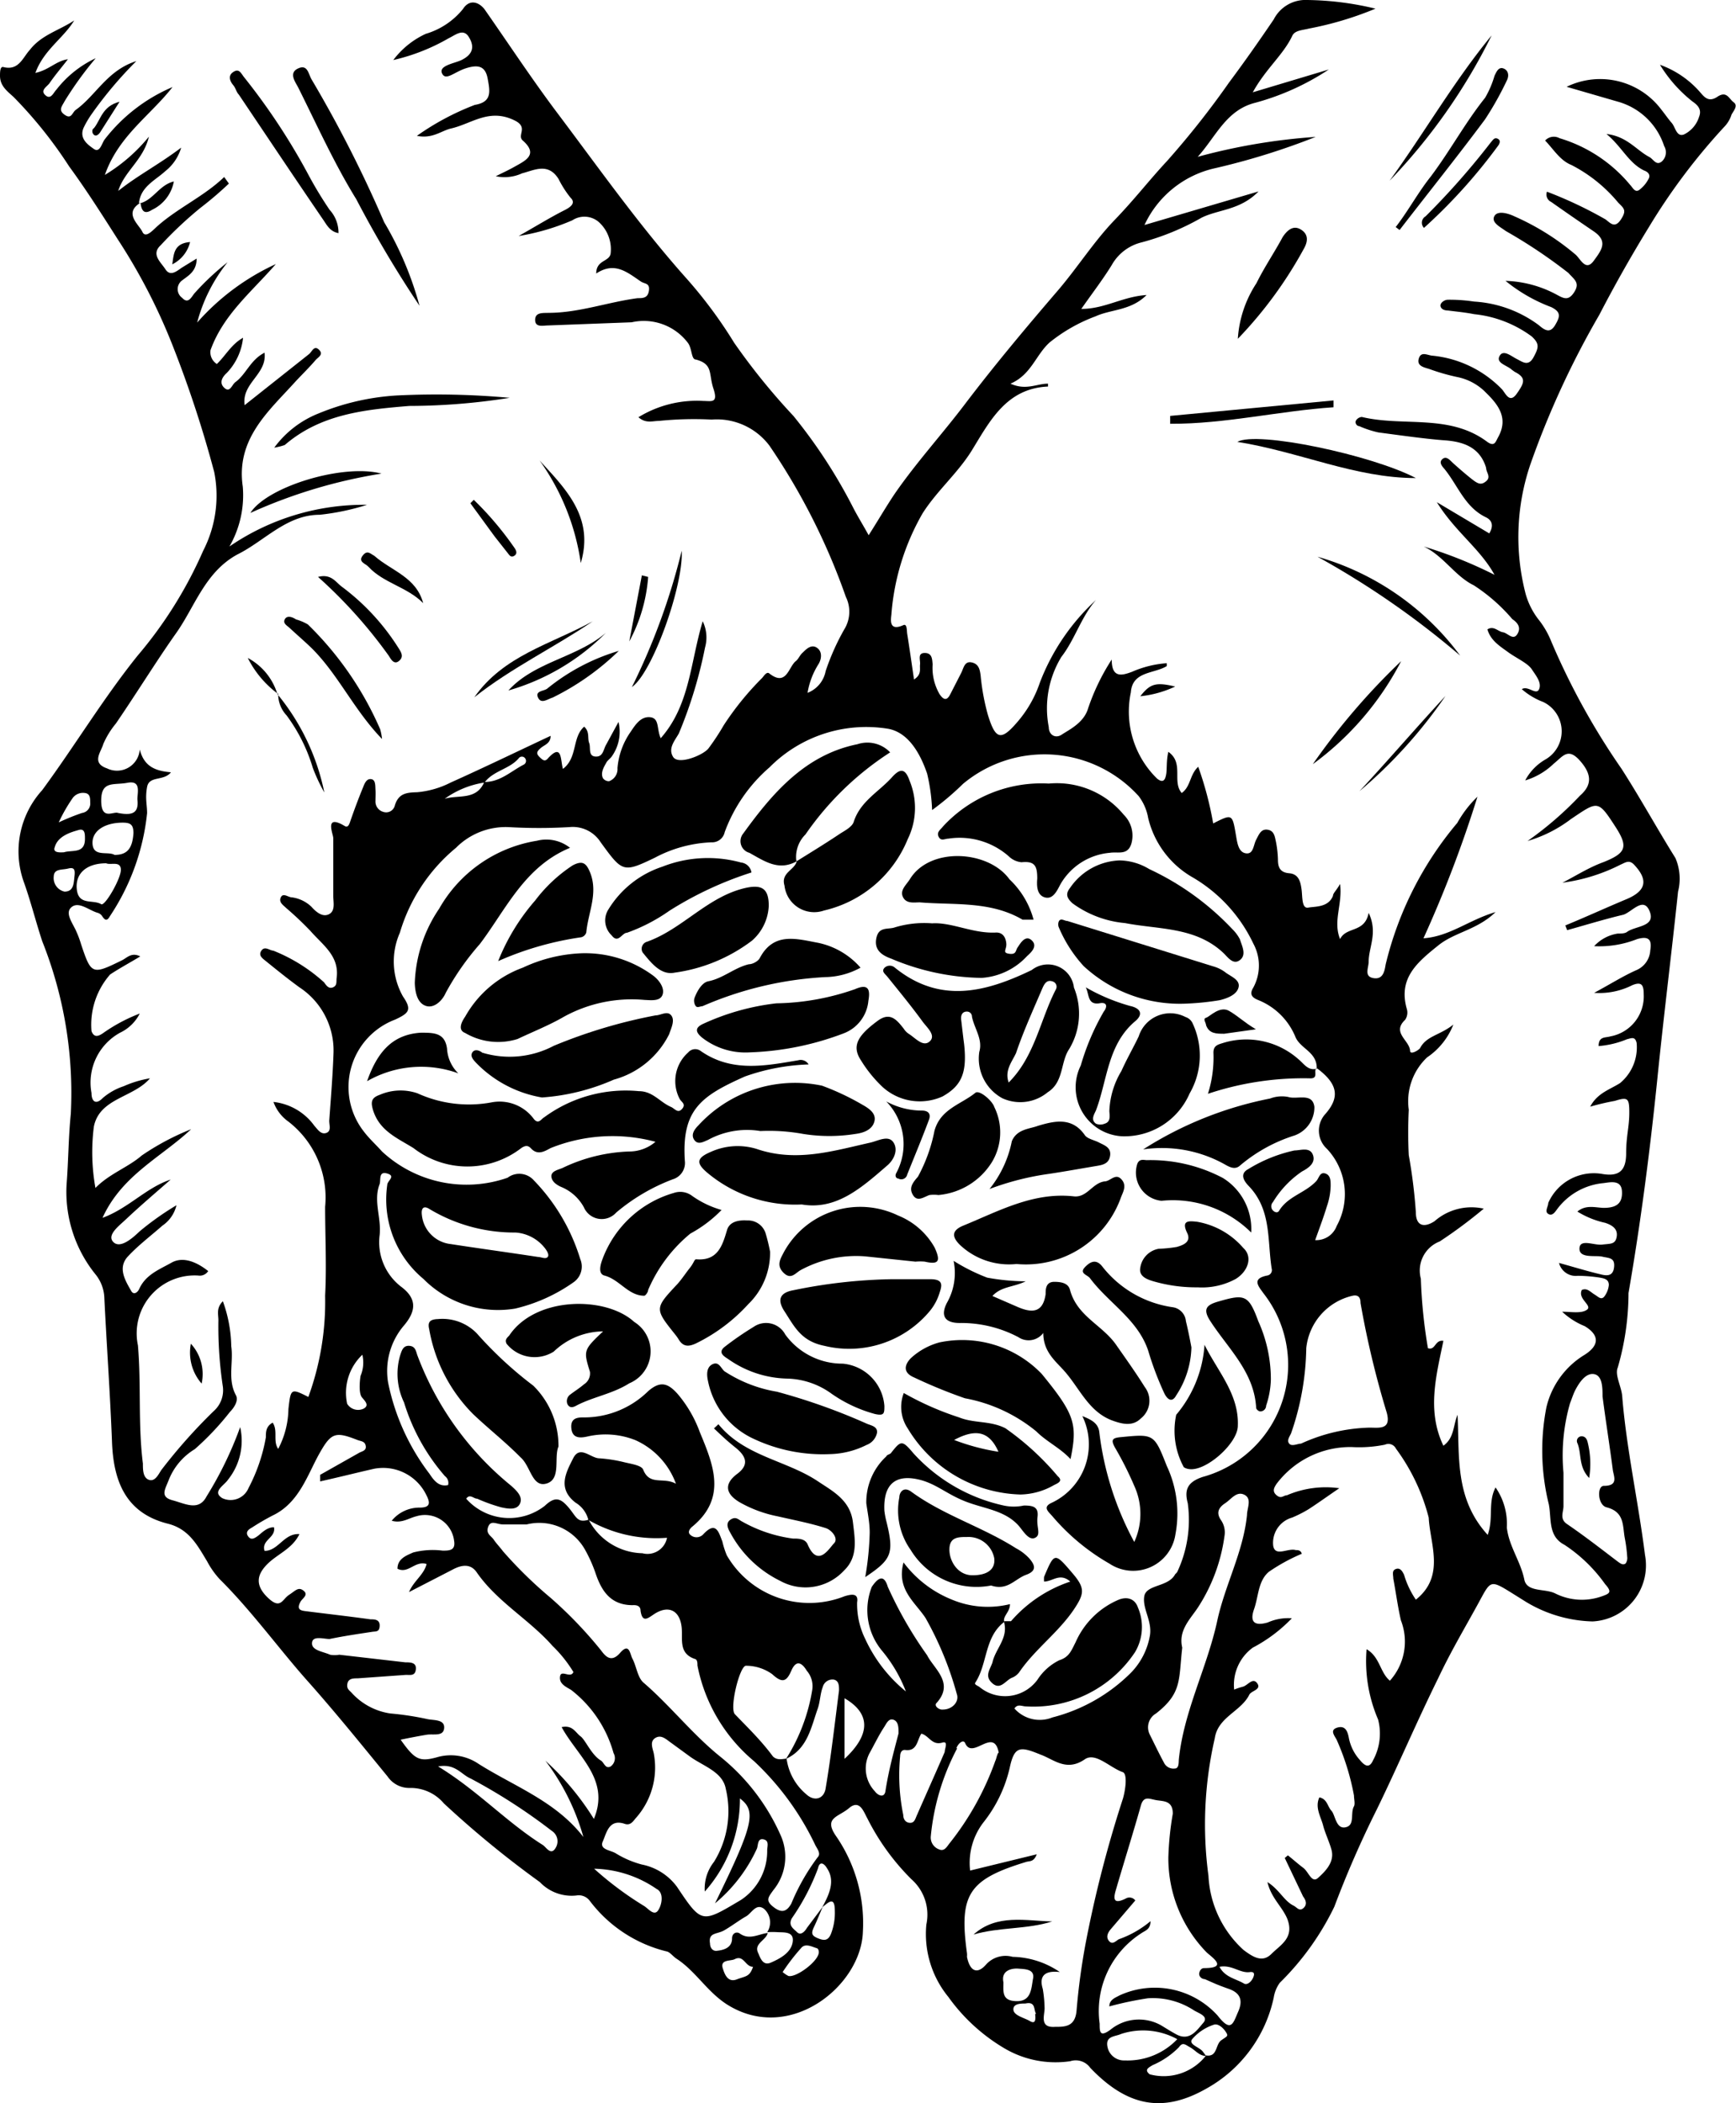
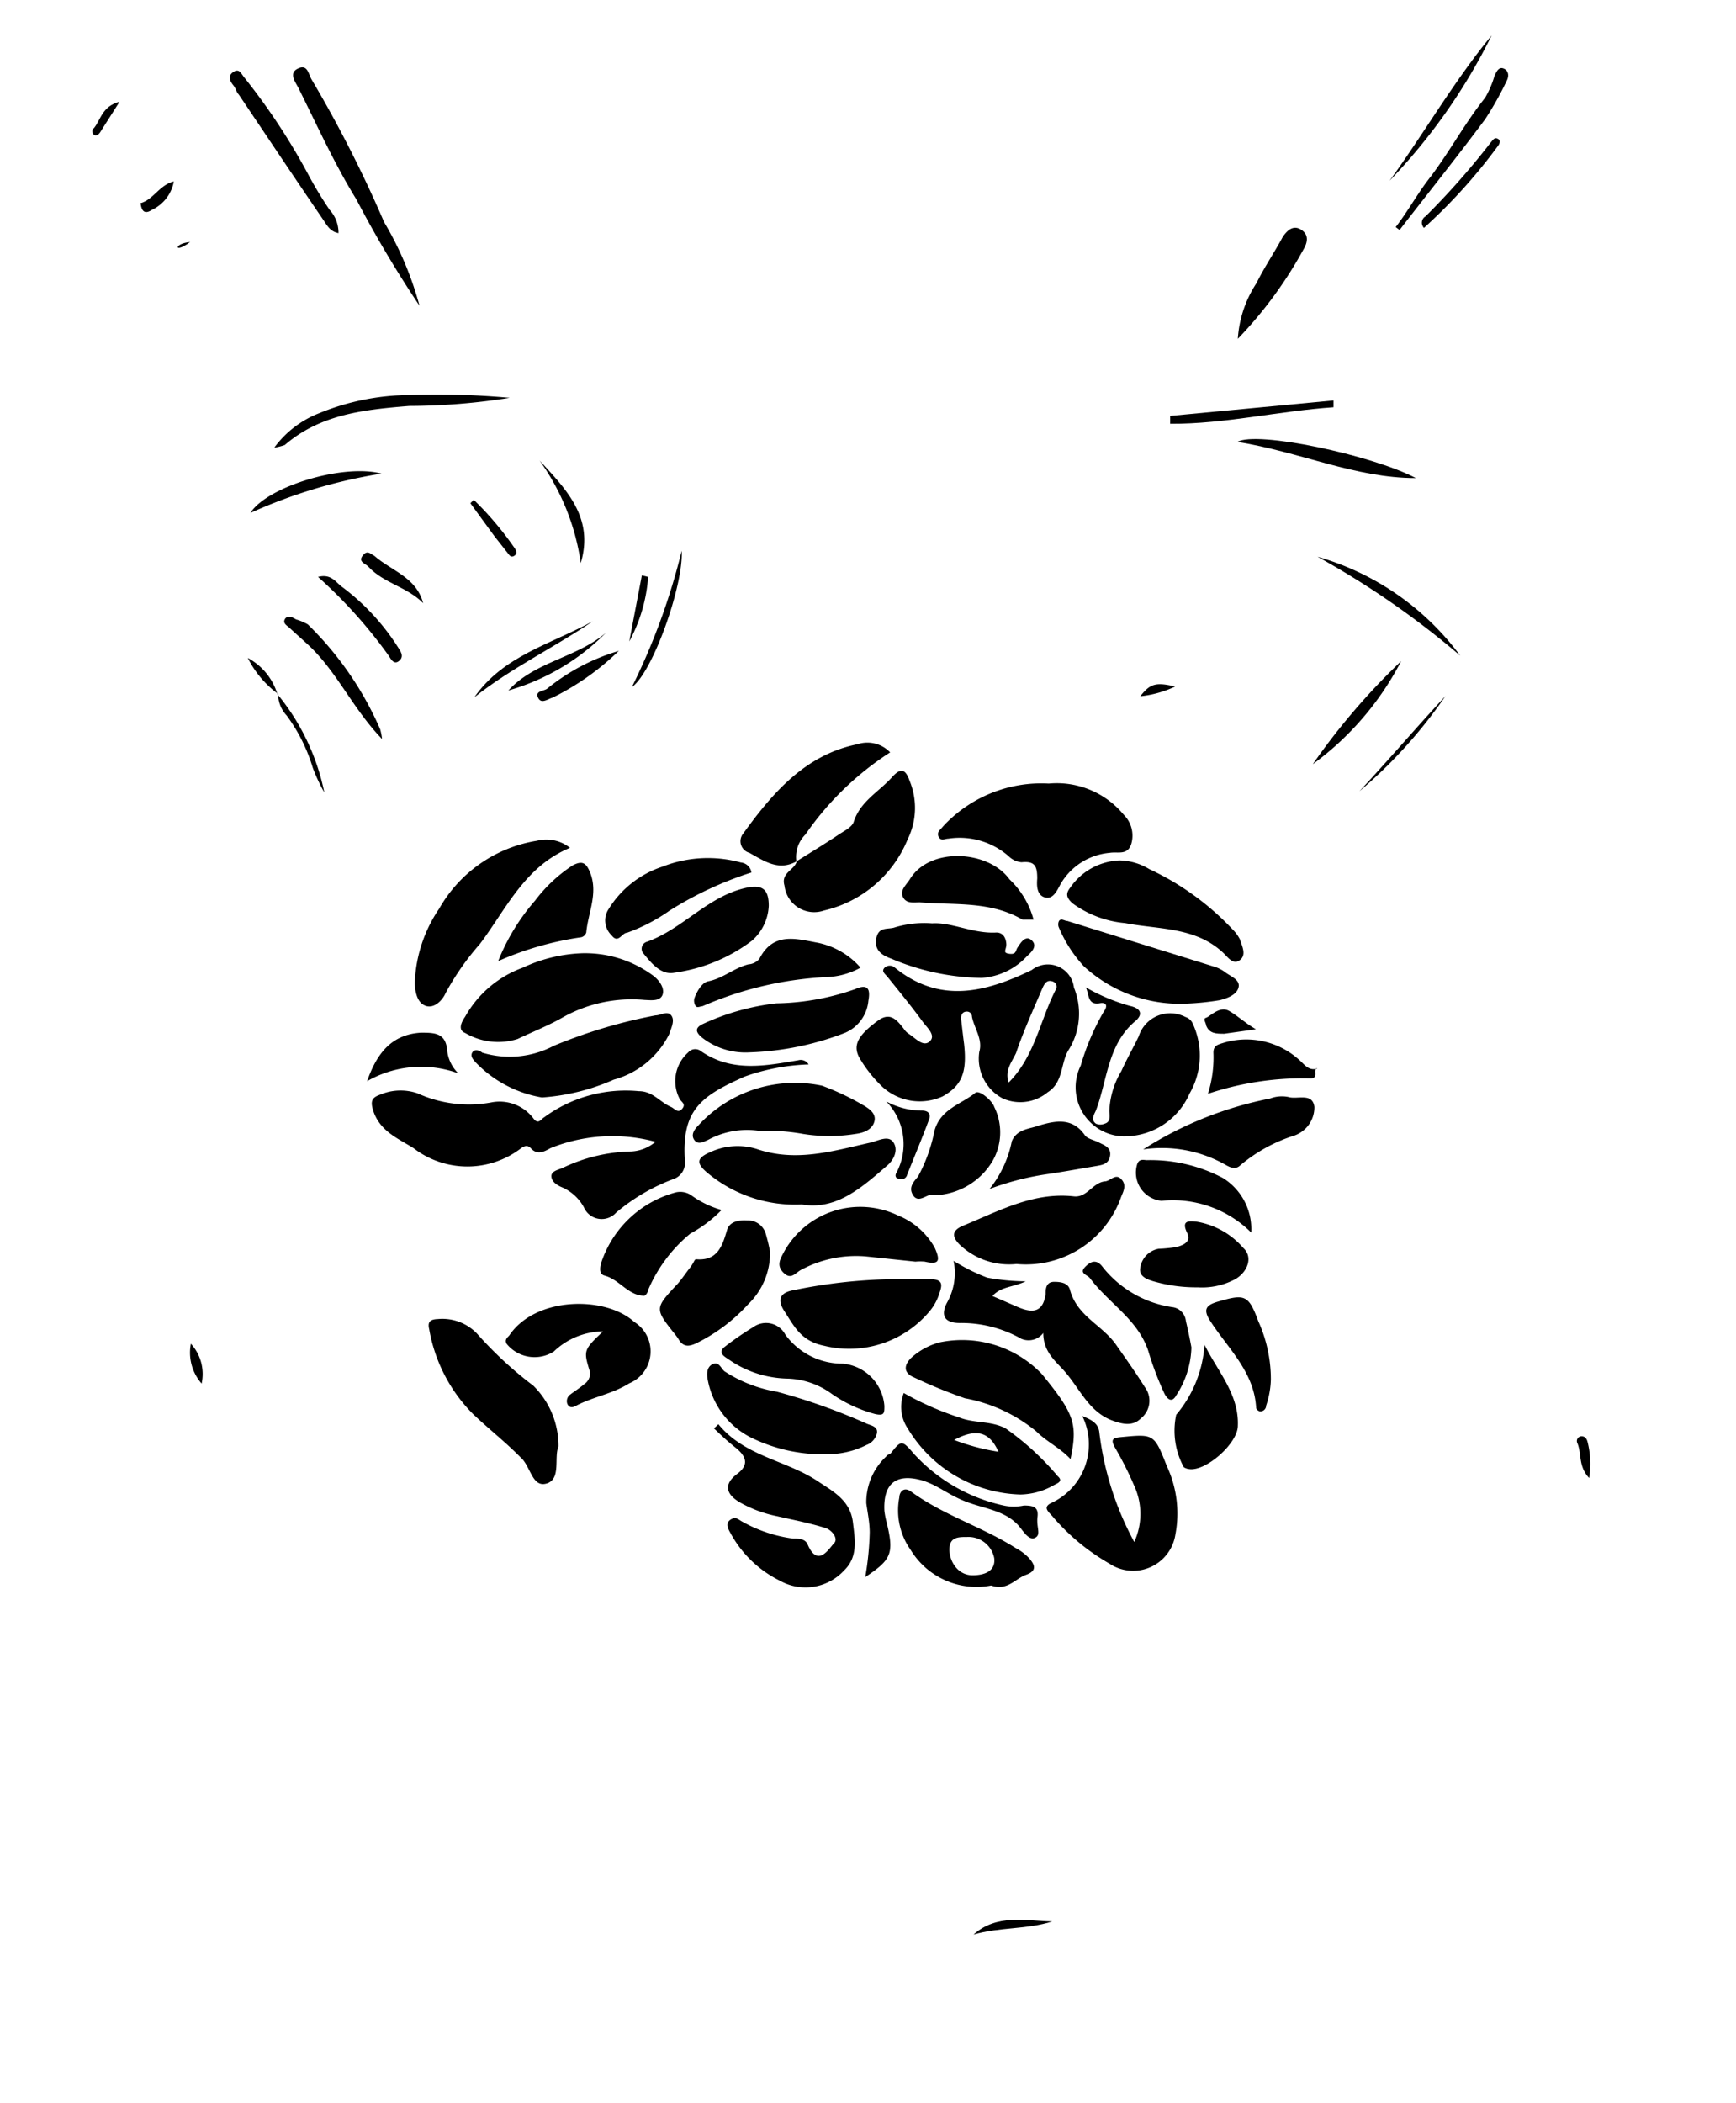
<svg xmlns="http://www.w3.org/2000/svg" viewBox="0 0 66.21 80.2">
  <g id="Capa_2" data-name="Capa 2">
    <g id="Layer_1" data-name="Layer 1">
-       <path d="M5.36,7.73c-.66.4-.06.83.07,1.11s.43-.1.6-.24c.79-.69,1.76-1.12,2.52-1.85L8.73,7a13.72,13.72,0,0,1-1.09.93A14.88,14.88,0,0,0,6.13,9.35c-.38.35,0,.64.18.92s.42.08.62-.06l.57-.35c0,.49-.32.65-.55.83a.41.41,0,0,0,0,.67c.24.26.36-.06.48-.19A10,10,0,0,1,8.68,10a6.17,6.17,0,0,0-1.16,2.3,9,9,0,0,1,3-2.23c-.91,1.05-2,1.92-2.49,3.28a.53.53,0,0,0,.24.53c.33-.31.55-.75,1-1a2.27,2.27,0,0,1-.62,1.34c-.24.22-.27.43-.07.59s.27-.15.4-.24c.41-.3.57-.85,1.11-1.12.1.83-.88,1.15-.76,2l2.46-1.95c.11-.09.19-.35.38-.16s-.06.29-.15.41c-.24.28-.51.54-.76.81-1,1.11-2.27,2.17-2,4a3.92,3.92,0,0,1-.51,2.28A9.08,9.08,0,0,1,14,19.25a9.1,9.1,0,0,1-1.81.38c-1.26,0-2.1,1-3.13,1.51-1.24.67-1.63,2-2.34,3s-1.52,2.31-2.3,3.45a3.22,3.22,0,0,0-.48.78c-.08.3-.47.72.14.93a.87.87,0,0,0,1.25-.72c.17.67.62.82,1.19.87-.28.35-.83.12-.91.56s0,.66,0,1a8.69,8.69,0,0,1-1.42,3.93c-.1.18-.18.17-.29,0a.31.31,0,0,0-.17-.13c-.33-.09-.72-.45-1-.22s.06.63.19.95a3.61,3.61,0,0,1,.17.46c.39,1.17.42,1.18,1.56.62.19-.09.36-.32.7-.15-.41.25-.79.45-1.15.69a2.9,2.9,0,0,0-.71,2.16c.1.27.28.19.45.07a6.34,6.34,0,0,1,1.39-.74,1.62,1.62,0,0,1-.75.73,2.17,2.17,0,0,0-1.09,2.3c0,.33.17.46.43.19a2.36,2.36,0,0,1,.8-.45,4.06,4.06,0,0,1,1-.3c-.63.74-1.92.75-2.14,1.84a7.7,7.7,0,0,0,.06,2.34c.54-.55,1.24-.78,1.77-1.24a9.69,9.69,0,0,1,1.88-1c-1.14,1.07-2.64,1.75-3.38,3.38,1-.37,1.66-1.15,2.6-1.46-.57.5-1.16,1-1.7,1.51-.25.24-.75.6-.49.87s.73-.14,1-.4a10.88,10.88,0,0,1,1.41-1,1.3,1.3,0,0,1-.54.78c-.44.39-.91.74-1.31,1.17s-.11.91.12,1.31c.1.19.26.05.31-.07.25-.55.77-.74,1.23-1s1,0,1.4.32a.38.38,0,0,1-.38.17,2.21,2.21,0,0,0-2.3,2.66c.13,1.5,0,3,.19,4.51,0,.23,0,.54.23.62s.36-.2.47-.37a20.62,20.62,0,0,1,2-2.25,1.06,1.06,0,0,0,.35-.93,15.42,15.42,0,0,1-.17-2.54c0-.22-.09-.46.17-.72a5.27,5.27,0,0,1,.32,1.72c.09.62-.15,1.26.18,1.87.11.21-.09.49-.23.63a10.58,10.58,0,0,1-1.34,1.42,2.41,2.41,0,0,0-1,1.19c-.13.34-.34.63.15.76s1,.43,1.3-.15a14,14,0,0,0,1.28-2.64,2.37,2.37,0,0,1-.46,2c-.14.22-.63.46-.22.71a.74.74,0,0,0,1-.39,6.58,6.58,0,0,0,.66-1.93c0-.2,0-.42.26-.56.21.31,0,.7.21,1A3.36,3.36,0,0,0,11,53.73c.09-.78.09-.8.76-.46a10.58,10.58,0,0,0,.64-3.86c.06-1.13,0-2.27,0-3.39A3.66,3.66,0,0,0,11,42.77a1.56,1.56,0,0,1-.57-.75,2.22,2.22,0,0,1,1.56.91c.12.13.25.35.46.27s.09-.33.11-.5c.06-.84.13-1.69.16-2.54a2.88,2.88,0,0,0-1.3-2.51c-.44-.32-.86-.66-1.28-1-.12-.1-.3-.21-.17-.4s.32,0,.45,0a6.4,6.4,0,0,1,1.94,1.21c.08.11.17.26.34.19s.12-.23.14-.36c.11-.84-.54-1.26-1-1.79a12.61,12.61,0,0,0-.92-.87c-.11-.11-.3-.22-.21-.41s.28,0,.43,0a1.33,1.33,0,0,1,.74.36c.17.19.42.41.67.28s.16-.46.16-.71c0-.73,0-1.47,0-2.19,0-.16-.36-.94.44-.46.15.09.19-.14.24-.27.14-.4.29-.8.45-1.19.06-.15.13-.35.31-.33s.16.25.17.4,0,.29,0,.43a.41.41,0,0,0,.3.42.34.34,0,0,0,.44-.25c.14-.45.43-.49.85-.5a3.48,3.48,0,0,0,1.28-.37c1.27-.57,2.53-1.18,3.81-1.78,0,.29-.23.34-.37.46s-.2.2-.06.34.21.18.31.08c.57-.64.49.05.59.38.57-.43.34-1.2.81-1.61.22.2.12.44.19.62s-.05.5.24.52.3-.26.4-.44.26-.48.48-.88a1.62,1.62,0,0,1-.24,1.29c-.06.1-.18.17-.23.27s-.24.37-.12.59a.28.28,0,0,0,.23.11.49.49,0,0,0,.32-.5,2.81,2.81,0,0,1,.5-1.38c.18-.27.39-.6.75-.56s.24.46.4.8c1.11-1.26,1.12-2.85,1.6-4.46a1.41,1.41,0,0,1,.09,1,17.11,17.11,0,0,1-1,3.28c-.15.27-.42.56-.22.89s1.16-.07,1.35-.32a8.92,8.92,0,0,0,.58-.88,11.08,11.08,0,0,1,1.47-1.81c.07-.08.17-.25.27-.17.65.51.73-.23,1-.46.11-.08.16-.23.26-.32s.31-.35.54-.21.2.43.08.63a2.94,2.94,0,0,0-.42,1.1,1.11,1.11,0,0,0,.69-.83A9,9,0,0,1,32.2,24a1.28,1.28,0,0,0,.06-1.24A24.73,24.73,0,0,0,29.35,17a2.51,2.51,0,0,0-2.21-1,13.13,13.13,0,0,0-2,.05c-.25,0-.51.11-.79-.14a4.26,4.26,0,0,1,2.48-.62c.3,0,.57.1.38-.47s0-.93-.67-1.11c-.18,0-.14-.41-.3-.63a2.11,2.11,0,0,0-2.15-.79l-3.18.12c-.19,0-.5.09-.5-.21s.3-.26.51-.27c1.16,0,2.26-.41,3.4-.56.2,0,.39,0,.43-.29s-.16-.25-.3-.34c-.52-.35-1-.78-1.71-.31,0-.53.51-.44.55-.77a1.4,1.4,0,0,0-.46-1.2.84.84,0,0,0-1-.06A8.62,8.62,0,0,1,19.78,9C20.37,8.67,21,8.28,21.56,8c.25-.13.39-.28.2-.46a4,4,0,0,1-.46-.72c-.4-.63-.92-.33-1.39-.21a1.59,1.59,0,0,1-1,.11c.28-.14.5-.24.71-.36.41-.23.93-.46.32-1-.23-.2.2-.48-.26-.74-1-.53-1.68.1-2.48.28-.38.09-.7.4-1.3.28A10,10,0,0,1,18.11,4c.66-.11.58-.51.49-1s-.37-.54-.82-.4-.78.5-.92.2.47-.38.74-.51c.47-.23.49-.54.28-.88s-.5-.08-.77.05A7.61,7.61,0,0,1,15,2.29a3.24,3.24,0,0,1,1.24-1A2.87,2.87,0,0,0,17.66.34c.23-.36.57-.29.81,0,.93,1.33,1.83,2.7,2.81,4,1.58,2.1,3.1,4.25,4.85,6.22A17.4,17.4,0,0,1,28,13.07a24.84,24.84,0,0,0,2.26,2.79,19.85,19.85,0,0,1,2.28,3.5c.17.33.37.65.59,1.05.37-.58.67-1.1,1-1.59.83-1.2,1.81-2.27,2.68-3.42,1.14-1.5,2.34-2.93,3.56-4.35.74-.87,1.36-1.85,2.14-2.66s1.31-1.51,2-2.25a33.05,33.05,0,0,0,2.37-3c.59-.79,1.15-1.59,1.7-2.4A1.36,1.36,0,0,1,49.86,0a11.58,11.58,0,0,1,2.6.33,12.83,12.83,0,0,1-2.54.76c-.22.06-.53.06-.63.27-.35.74-1,1.24-1.51,2.16l2.9-.87a9.61,9.61,0,0,1-2.81,1.27c-1.11.28-1.5,1.3-2.19,2.06a23,23,0,0,1,4.5-.76,26.73,26.73,0,0,1-3.82,1.19,3.9,3.9,0,0,0-2.71,2.17L48,7.3c-.7.72-1.52.68-2.17,1a9.52,9.52,0,0,1-2.28.94,1.79,1.79,0,0,0-1.15.87c-.34.55-.74,1.07-1.16,1.67.9,0,1.57-.47,2.49-.53-.6.6-1.35.54-1.94.81a6.26,6.26,0,0,0-1.76,1c-.53.48-.7,1.23-1.49,1.57.59.27,1,0,1.43,0,0,.05,0,.11,0,.11-1.6.07-2.23,1.34-2.92,2.46-.54.86-1.31,1.51-1.86,2.37A9.13,9.13,0,0,0,34,23.39c0,.14-.16.72.45.45.15-.07.13.2.15.33.09.56.17,1.13.26,1.74.3-.19.21-.4.23-.57s-.11-.44.18-.44.28.25.3.43a2,2,0,0,0,.27,1.15c.15.21.27.25.4,0l.42-.82c.09-.17.12-.46.4-.4s.31.29.34.49a8.49,8.49,0,0,0,.28,1.52c.28.9.48,1,1.08.31a4.49,4.49,0,0,0,.9-1.55,8.3,8.3,0,0,1,2.14-3.15c-.57.65-.8,1.5-1.32,2.17A3.77,3.77,0,0,0,40,27.73c0,.29.25.45.5.28s.84-.44,1-1a8.33,8.33,0,0,1,.9-1.86c0,.72.39.61.77.47a4,4,0,0,1,1.33-.33c0,.07,0,.1,0,.11-.49.3-1.31.19-1.37,1a3.57,3.57,0,0,0,1,3.29c.26.21.32,0,.35-.18s0-.51.08-.84c.61.43.13,1.13.51,1.57.35-.25.3-.7.63-1a13,13,0,0,1,.57,2.16c.73-.37.73-.37.87.46.05.28.09.64.38.68s.28-.31.39-.52.19-.42.44-.38.27.27.31.44a4.06,4.06,0,0,1,.08.7c0,.28.07.49.43.52s.43.32.47.61,0,.75.26.7.76,0,.94-.45c0-.1.12-.19.27-.45.1.78-.28,1.41,0,2.1.24-.49.94-.22,1.09-1,.36.76,0,1.31,0,1.86,0,.24-.19.57.19.63s.42-.31.46-.53a13.13,13.13,0,0,1,2.73-5.39,4.3,4.3,0,0,1,.77-1,46.3,46.3,0,0,1-2.06,5.4c1-.07,1.73-.7,2.75-1-.7.68-1.54.76-2.17,1.26-.81.65-1.56,1.26-1.21,2.45a.49.49,0,0,1-.07.4c-.52.49.17.78.19,1.18,0,.16.3,0,.38-.1.24-.47.76-.49,1.27-.9a2.69,2.69,0,0,1-1,1.25,2.3,2.3,0,0,0-.7,2,16.69,16.69,0,0,0,0,1.73A20.16,20.16,0,0,1,54,46.23c0,.5.29.61.71.34a2.14,2.14,0,0,1,1.88-.48,18.16,18.16,0,0,1-1.68,1.25,1.19,1.19,0,0,0-.72,1.42,19.67,19.67,0,0,0,.27,2.65c.29.1.26-.33.59-.28-.27,1.32-.64,2.66,0,4,.42-.3.37-.78.54-1.18.08,1.57-.12,3.19,1.15,4.58.23-.64,0-1.24.3-1.81a2.45,2.45,0,0,1,.43,1.53c.08.72.53,1.29.67,2,.11.47.78.32,1.17.51a2.27,2.27,0,0,0,1.79.11c.28-.1.4-.15.12-.46a5.82,5.82,0,0,0-1.55-1.5c-.64-.33-.49-1-.6-1.55a8.55,8.55,0,0,1-.09-3.7,3.2,3.2,0,0,1,1.46-2c.58-.37.55-.76,0-1.09a2.78,2.78,0,0,1-.86-.55c.34,0,.74.08.95-.08s-.37-.41-.2-.75c.2-.09.33.08.48.17s.25.22.37.09a.86.86,0,0,0,.18-.45c0-.22-.18-.25-.34-.28a5.83,5.83,0,0,0-.84-.07.66.66,0,0,1-.72-.49c.55.15,1.06.31,1.57.43.23.06.49.1.53-.27s-.2-.34-.45-.4-.88.08-.87-.31.56-.11.87-.15.5,0,.55-.3-.17-.44-.44-.53a3.38,3.38,0,0,1-1.06-.43c.33-.27.68-.15,1-.14.49,0,.73-.17.7-.64s-.5-.32-.75-.3a2.49,2.49,0,0,0-1.73,1c-.08.11-.18.26-.33.17s0-.28,0-.42a1.9,1.9,0,0,1,2.08-1.1c.62.1.89-.13.89-.79s.12-1,.12-1.55-.05-.61-.55-.45a9.46,9.46,0,0,0-.94.22c.27-.52.75-.65,1.14-.9a1.77,1.77,0,0,0,.63-1.53c-.06-.26-.2-.18-.37-.14a3.56,3.56,0,0,1-1.08.26c0-.38.26-.31.45-.37a1.55,1.55,0,0,0,1.27-1.61c0-.35-.08-.49-.44-.34a2.77,2.77,0,0,1-1.45.29c.65-.35,1.12-.65,1.62-.87a.87.87,0,0,0,.52-.75c.08-.46-.11-.54-.5-.43a3.9,3.9,0,0,1-1.64.27,1.54,1.54,0,0,1,.9-.48c.11,0,.27,0,.35-.06.32-.24,1.1-.19.87-.78s-.66,0-1,.12c-.72.17-1.43.39-2.15.59l-.07-.18c.78-.32,1.54-.67,2.33-1s.82-.76.29-1.32c-.19-.2-.34-.07-.51,0a6.85,6.85,0,0,1-2.22.69c.53-.27,1-.58,1.58-.79.84-.34.94-.57.45-1.33-.68-1.05-.67-1-1.7-.31a5.1,5.1,0,0,1-1.66.84,13.13,13.13,0,0,0,2-1.73c.46-.4.46-.81,0-1.33s-.65-.17-1,.11a2.67,2.67,0,0,1-1.09.64,2,2,0,0,1,.79-.81,1.24,1.24,0,0,0-.1-2.18,2.7,2.7,0,0,1-.82-.49c.24-.15.55.25.66,0s-.13-.53-.28-.76-.6-.43-.9-.65-.67-.44-.79-.87c.24-.15.4.08.59.11s.39.33.55.07,0-.44-.19-.57a6.74,6.74,0,0,0-1.47-1.29c-.72-.35-1.15-1.12-1.91-1.48A16.72,16.72,0,0,1,57,21.92c-.55-1-1.5-1.64-2.2-2.77l2,1.19c.17-.28.12-.5-.14-.62-.8-.39-1.06-1.22-1.58-1.85-.09-.1-.21-.25-.06-.37s.28.05.4.16.45.4.69.59.37.27.57.1,0-.33,0-.51c-.24-.8-.89-1-1.59-1.05s-1.68-.19-2.52-.3a3.9,3.9,0,0,1-.73-.24c-.09,0-.18-.12-.12-.22a.29.29,0,0,1,.22-.13c1.58.38,3.33-.13,4.77.94.3.22.33,0,.44-.19.38-.71,0-1.21-.47-1.67a2.1,2.1,0,0,0-1.09-.6,7.86,7.86,0,0,1-1.08-.31c-.19-.06-.48-.11-.4-.39s.3-.15.49-.12a4.27,4.27,0,0,1,2.68,1.28c.14.15.29.57.57.17s.38-.6-.08-.83l-.11-.08c-.18-.17-.61-.25-.47-.52s.44,0,.66.11.44.3.64-.07.23-.51-.07-.79a4.46,4.46,0,0,0-2.2-.85c-.35-.07-.7-.1-1-.14-.13,0-.26-.05-.28-.17s.15-.24.28-.24a6.18,6.18,0,0,1,1,.07,4.59,4.59,0,0,1,2.47.9c.23.2.43.32.62,0s.24-.5-.15-.69a6.19,6.19,0,0,1-1.74-1,4.38,4.38,0,0,1,1.92.51c.28.15.47.28.7-.08s0-.48-.22-.73a19.53,19.53,0,0,0-2.39-1.6c-.2-.15-.56-.32-.44-.56s.54-.11.77,0A9.54,9.54,0,0,1,60.08,9.7c.19.15.39.67.7.25s.56-.75,0-1.13-1.08-.74-1.62-1.12A.31.31,0,0,1,59,7.31a15.85,15.85,0,0,1,2.24,1.06c.18.14.35.35.58,0s.12-.42-.1-.64a5.69,5.69,0,0,0-1.79-1.44c-.43-.17-.68-.6-1-.93a.45.45,0,0,1,.55-.09,5.56,5.56,0,0,1,2.7,1.79c.09.09.17.29.33.19a1.22,1.22,0,0,0,.36-.42c.09-.15,0-.27-.17-.33-.59-.29-.84-.9-1.43-1.39.79.09,1.14.62,1.64.88.15.08.26.35.48.16a.47.47,0,0,0,.08-.58,2.59,2.59,0,0,0-1.79-1.7l-1.93-.56a2.92,2.92,0,0,1,3.62.88c.13.16.25.34.39.5s.18.54.46.44a1.11,1.11,0,0,0,.58-.67c.1-.25,0-.42-.25-.59a5.29,5.29,0,0,1-1.24-1.4,3.67,3.67,0,0,1,1.49,1c.18.2.34.46.7.22s.44.08.62.21,0,.32-.08.47a1.19,1.19,0,0,1-.29.48,23.48,23.48,0,0,0-2.85,3.79C62.2,9.78,61.58,10.88,61,12a33.4,33.4,0,0,0-2.64,5.73,8.61,8.61,0,0,0-.17,4.93,2.86,2.86,0,0,0,.47.94,3.33,3.33,0,0,1,.5.85,27,27,0,0,0,2.68,4.86c.72,1.12,1.36,2.29,2.06,3.41A2,2,0,0,1,64,34c-.25,2.38-.55,4.76-.79,7.14-.28,2.74-.63,5.46-1.1,8.17a10.21,10.21,0,0,1-.41,2.84c-.12.28.14.72.17,1.09.16,2,.61,4,.87,6.06a2.14,2.14,0,0,1-2,2.53,5.15,5.15,0,0,1-2.53-.74l-.48-.3c-.93-.58-.86-.54-1.37.39S55.32,63,54.85,64c-.82,1.66-1.54,3.36-2.34,5a39,39,0,0,0-1.62,3.71,10.42,10.42,0,0,1-2.08,2.9,1.31,1.31,0,0,0-.23.56A5.21,5.21,0,0,1,46,79.65c-1.64.93-3,.69-4.42-.8a.68.68,0,0,0-.76-.25,3.84,3.84,0,0,1-2.56-.52,7,7,0,0,1-2.09-1.93,3.79,3.79,0,0,1-.84-2.76,1.8,1.8,0,0,0-.57-1.73,8.9,8.9,0,0,1-1.68-2.32c-.14-.25-.29-.74-.7-.39s-1,.36-.47,1.1a5.85,5.85,0,0,1,1,3.61c-.06,2.06-2.78,4.27-5.16,2.79-.78-.49-1.21-1.28-1.95-1.76-.14-.09-.25-.26-.39-.28a5.23,5.23,0,0,1-2.92-1.93.52.52,0,0,0-.5-.2,1.67,1.67,0,0,1-1.4-.51,38,38,0,0,1-3.66-3,1.66,1.66,0,0,0-1.3-.59,1,1,0,0,1-.85-.44c-1-1.22-2-2.46-3.06-3.65s-2.13-2.67-3.34-3.87a3.22,3.22,0,0,1-.48-.68c-.37-.61-.69-1.24-1.51-1.44-1.61-.41-2.07-1.64-2.12-3.15-.07-1.81-.2-3.62-.29-5.44a1.51,1.51,0,0,0-.35-.93,5,5,0,0,1-1.09-3.42c.07-.89.07-1.79.16-2.68a15.62,15.62,0,0,0-1.09-6.59c-.25-.76-.44-1.53-.71-2.28a3.47,3.47,0,0,1,.71-3.48C2.86,28.43,3.94,26.63,5.25,25A16.18,16.18,0,0,0,7.75,21,4.59,4.59,0,0,0,8.17,18a43.86,43.86,0,0,0-1.6-4.86,22.31,22.31,0,0,0-2.07-4c-.6-.94-1.2-1.89-1.86-2.79A16.68,16.68,0,0,0,.52,3.7C.28,3.48,0,3.28,0,2.89c0-.13,0-.38.14-.33.58.14.73-.37,1-.66.44-.57,1.12-.74,1.69-1.12-.41.68-1.16,1.12-1.48,2,.52-.11.79-.46,1.24-.52-.23.3-.48.59-.7.91-.09.13-.37.27-.16.46s.31-.1.42-.21A4.11,4.11,0,0,1,3.65,2.22,13.52,13.52,0,0,0,2.47,3.85c-.11.21-.26.35,0,.53s.28-.09.42-.19c.77-.55,1.2-1.51,2.31-1.86a15.33,15.33,0,0,0-1.69,2,3.65,3.65,0,0,0-.32.54c-.18.41.16.65.39.81s.3-.21.41-.36a6.45,6.45,0,0,1,2.59-2C5.73,4.41,4.52,5.18,4,6.67A6.48,6.48,0,0,0,5.68,5.21c-.21.89-.94,1.32-1.17,2.07.74-.59,1.54-1,2.4-1.65a1.78,1.78,0,0,1-.61.9c-.38.35-.94.59-1,1.22ZM18.48,29.84a3.5,3.5,0,0,0-1.52.62c.52-.16,1.21.07,1.51-.64.61,0,1-.4,1.5-.66a.16.16,0,0,0,.06-.24.15.15,0,0,0-.25,0C19.43,29.33,18.81,29.39,18.48,29.84ZM46,78.4c-.26,0-.41-.22-.61-.33s-.28-.21-.43,0a3.12,3.12,0,0,1-1,.68c-.14.09-.34.17-.11.35A2.05,2.05,0,0,0,46,78.38c.44.07.35-.42.58-.58s.28-.15.17-.32-.31-.33-.46-.27a1.83,1.83,0,0,0-.83.56c-.13.2.29.29.42.47ZM29.28,73.71c-.06.28-.53.4-.37.75.08.17.17.52.49.38s.76-.36.83-.77-.29-.38-.56-.39a3,3,0,0,0-.41,0,.69.69,0,0,0-.12-.89c-.31-.23-.47.17-.69.29s-.55.37-.83.53-.61.07-.54.5c0,.15.09.3.26.28s.58-.07.58-.47c0-.19.15-.27.28-.2C28.58,74,28.92,73.75,29.28,73.71Zm2.1-1c-.11.25-.21.51-.33.76s-.1.34.14.44.39.1.5-.16a2.21,2.21,0,0,0,.15-.88c0-.59-.25-.32-.48-.14.26-.48.51-1,.18-1.49-.11-.19-.28-.28-.34,0a8.51,8.51,0,0,1-1,1.91c-.15.28.07.4.2.53s.28,0,.38-.17ZM30,67.06a2.14,2.14,0,0,0,.75,1.36c.31.29.68.18.74-.23.21-1.24.35-2.49.51-3.73,0-.17,0-.36-.19-.41a.38.38,0,0,0-.43.28c-.1.26-.1.56-.19.82-.26.73-.39,1.54-1.21,1.92a7,7,0,0,0,1-2.64.9.9,0,0,0-.21-.72c-.18-.3-.4-.44-.59,0s-.36.47-.73.13a1.71,1.71,0,0,0-1-.32c-.24,0-.64,1.63-.42,1.85.5.52,1,1,1.45,1.61C29.64,67.13,29.81,67.08,30,67.06ZM50.22,40.73l0,0c0-.62-.61-.73-.81-1.18A2.56,2.56,0,0,0,48,38.14c-.2-.08-.38-.19-.2-.48a1.76,1.76,0,0,0,0-1.68,5.79,5.79,0,0,0-2.29-2.51,3.56,3.56,0,0,1-1.72-2.28,1.93,1.93,0,0,0-.36-.83,4.85,4.85,0,0,0-6.7-.47,10.52,10.52,0,0,1-1.18,1,7.18,7.18,0,0,0-.19-1.39c-.26-.76-.71-1.57-1.49-1.71a5.19,5.19,0,0,0-4.52,1.47,6,6,0,0,0-1.71,2.47.49.49,0,0,1-.51.39,5,5,0,0,0-2.16.59c-1.21.58-1.23.55-2.06-.59a1.26,1.26,0,0,0-1.19-.58,20.13,20.13,0,0,1-2.33,0,2.67,2.67,0,0,0-2,.79,6.64,6.64,0,0,0-2.14,3.24A2.71,2.71,0,0,0,15.37,38c.36.52.21.64-.3.88a2.75,2.75,0,0,0-1.2,4.26c.21.28.47.51.7.77a4.74,4.74,0,0,0,4.79,1,.74.74,0,0,1,1,.1,7.42,7.42,0,0,1,1.77,3,.73.73,0,0,1-.26.89,6.4,6.4,0,0,1-2.22,1,4,4,0,0,1-3.5-1.13,3.94,3.94,0,0,1-1.38-3.59c0-.15.34-.33,0-.43s-.24.24-.29.4c-.25.64.07,1.29,0,1.94a2.14,2.14,0,0,0,.85,2c.58.45.53.91.09,1.44a2.67,2.67,0,0,0-.62,2.18,8.52,8.52,0,0,0,1.58,3.49c.16.24.35.51.71.43a.32.32,0,0,0-.12-.34,7.71,7.71,0,0,1-1.56-2.81,2.51,2.51,0,0,1-.15-1.79c.06-.18.11-.38.34-.37s.26.18.31.34a11.69,11.69,0,0,0,3.59,5c.22.2.45.42.33.68s-.47.19-.71.14a6.32,6.32,0,0,1-.92-.33c-.14,0-.28-.2-.42,0a2.2,2.2,0,0,0,3,.27c.39-.37.6-.29.9.06s.33.61.77.47a2.37,2.37,0,0,0,2.05,1.28.76.76,0,0,0,.94-.59,5.19,5.19,0,0,1-3-.68,1.07,1.07,0,0,0-.49-.66c-.71-.55-.35-1.17-.09-1.69s.67,0,1,0a5.56,5.56,0,0,1,.91.14c.27.07.69.12.76.29.25.63.77.27,1.25.54a2.91,2.91,0,0,0-1.54-1.66,3.08,3.08,0,0,0-1.8-.15c-.26.06-.61.12-.65-.31s.3-.41.53-.41a3.48,3.48,0,0,0,2.4-1c.47-.41.76-.3,1.12.1a4.77,4.77,0,0,1,.85,1.46c.51,1.23,1.05,2.5-.28,3.6-.09.07-.19.2-.1.3a.35.35,0,0,0,.51,0c.49-.53.59-.08.73.27a3.27,3.27,0,0,0,.17.53,3.64,3.64,0,0,0,4.49,1.56c.26-.08.54-.13.48.23A3,3,0,0,0,33,62.5a5.6,5.6,0,0,0,1.55,2,5.51,5.51,0,0,0-.9-1.54,2.42,2.42,0,0,1-.4-2.45c.2-.29.45-.54.61,0a15.25,15.25,0,0,0,1.5,2.61c.26.52,1.06,1.06.35,1.83-.09.1.1.26.25.24.36,0,.64-.3.53-.6A12.7,12.7,0,0,0,35.3,61.7c-.4-.61-1.12-1.09-.84-2.12A4.3,4.3,0,0,0,36.31,61a3.54,3.54,0,0,0,2.21.17c0,.31-.28.45-.22.68l0,0c-.76.58-.63,1.59-1.1,2.31-.06.08.1.12.17.18a1.53,1.53,0,0,0,2.2-.29,2.09,2.09,0,0,1,.83-.74c.38-.12.46-.37.62-.68A3.13,3.13,0,0,1,42.67,61c.36-.14.63,0,.73.3a1.88,1.88,0,0,1-.11,1.7,4.65,4.65,0,0,1-4.16,2.07c-.15,0-.32-.11-.44.08a1.29,1.29,0,0,0,1.45.34,6.51,6.51,0,0,0,3-1.71,2.68,2.68,0,0,0,.72-1.43c.08-.55-.29-1-.22-1.47s.92-.35,1.18-.85c0,0,.08-.07.09-.11a4.66,4.66,0,0,0,.39-2.6c-.14-.52,0-.81.57-1a4.43,4.43,0,0,0,2.32-7c-.2-.28-.46-.56.14-.68a.21.21,0,0,0,.17-.27c-.17-1.09,0-2.25-.89-3.16-.14-.15-.36-.44,0-.63a5.61,5.61,0,0,1,1.76-.71c.23,0,.58-.14.7.16s-.14.5-.41.64a3.76,3.76,0,0,0-1.11,1.17.23.23,0,0,0,0,.32c.08.08.19.1.24,0,.34-.55,1-.67,1.42-1.13.1-.12.13-.35.34-.28s.2.31.2.48a2.54,2.54,0,0,1-.14.76c-.13.43-.29.85-.45,1.3a.83.83,0,0,0,.82-.54,2.52,2.52,0,0,0-.37-2.94.94.94,0,0,1-.08-1.31C51.14,41.82,51,41.31,50.22,40.73ZM49,70.85l.12-.1c.2.16.39.33.59.48s.32.6.56.38.65-.59.51-1.08c-.09-.32-.24-.62-.32-.93s-.32-.68-.14-1.06c.3.06.31.35.46.51s.17.71.54.63.17-.54.32-.8c.05-.1,0-.27,0-.41A9.38,9.38,0,0,0,51,66.39c-.05-.15-.33-.41,0-.51s.4.18.44.37a1.75,1.75,0,0,0,.43.87c.19.23.36.32.5,0a2.12,2.12,0,0,0,.19-1.55,5.62,5.62,0,0,1-.44-2.68c.51.29.51.89.89,1.2a2.23,2.23,0,0,0,.42-2.3c-.12-.52-.19-1.06-.29-1.59,0-.14-.07-.31.1-.37s.25.1.31.22A3.37,3.37,0,0,0,54,61c1.13-.9.54-2.12.49-3.13a7.61,7.61,0,0,0-1.25-2.63.32.32,0,0,0-.42-.15,4.94,4.94,0,0,1-1.27.09,3.53,3.53,0,0,0-2.86,1.4c-.1.15-.18.29,0,.44s.26,0,.39,0a3.75,3.75,0,0,1,2-.27c-.44.3-.8.56-1.17.8a4.65,4.65,0,0,1-.63.32,1,1,0,0,0-.72,1.08c.08.43.56.07.86.16.08,0,.19,0,.23.14a7,7,0,0,0-1.26.69c-.41.35-.39.94-.56,1.42s0,.66.52.51a1.92,1.92,0,0,1,.92-.16,5.77,5.77,0,0,1-1.49,1.12,1.76,1.76,0,0,0-.71,1.6,2.48,2.48,0,0,1,.33-.11c.19-.05.38-.37.55-.13s-.22.28-.3.43c-.32.65-1.2.85-1.32,1.67a14.66,14.66,0,0,0-.24,5.24,4.08,4.08,0,0,0,1.34,2.83c.35.26.71.5,1.06.15s.88-.61.61-1.33c-.19-.47-.62-.8-.76-1.41.46.29.63.72,1,.9.12.06.21.22.36.1s.13-.28,0-.45ZM12.21,56.49c0-.17,0-.23,0-.25l1.47-.83c.11-.07.3-.08.27-.27s-.2-.18-.32-.23c-.84-.33-1-.28-1.45.52s-.77,1.88-1.78,2.36a9,9,0,0,0-.79.46c-.13.07-.26.17-.15.33s.23.09.36,0,.35-.35.63-.34c.08.4-.49.48-.36.9.53,0,.74-.68,1.33-.64-.27.56-.84.76-1.22,1.14s-.5.78,0,1.27.56.08.82-.09.36-.32.56-.16-.05.29-.12.42c-.19.35.08.34.29.37.79.1,1.59.19,2.38.3.15,0,.36,0,.35.25s-.15.2-.31.23c-.53.08-1.07.16-1.6.27-.23,0-.65-.14-.67.15s.43.33.69.45a1,1,0,0,0,.35,0l2.52.29c.19,0,.43,0,.4.27s-.23.2-.4.21L13.64,64c-.16,0-.35,0-.39.2s.07.25.17.36a2.47,2.47,0,0,0,1.47.78,11.11,11.11,0,0,1,1.39.21c.24.06.68,0,.66.34s-.41.22-.66.26-.67.12-1,.19c.54.76.71.86,1.42.66a1.88,1.88,0,0,1,1.55.26c1.36.86,2.94,1.42,4,2.79a8.73,8.73,0,0,0-1.45-2.91,10.4,10.4,0,0,1,1.85,2.22c.63-1.5-.62-2.38-1.23-3.5.42-.09.53.21.72.35s.41.7.77.92c.13.07.17.34.38.23a.39.39,0,0,0,.11-.51,4.6,4.6,0,0,0-1.62-2.41c-.2-.12-.46-.23-.42-.51s.4.09.51-.17a5,5,0,0,0-.8-1c-.88-1-2.1-1.67-2.88-2.79-.24-.36-.59-.3-.94-.11l-1.65.85c.18-.43.57-.66.67-1.07-.44-.14-.7.39-1.11.18,0-.38.33-.5.6-.62a3,3,0,0,1,1.12-.07c.25,0,.5,0,.44-.37a1.12,1.12,0,0,0-1.44-.94c-.29.07-.56.28-.94.17A1.36,1.36,0,0,1,16,57.49c.41,0,.42-.17.26-.48a1.83,1.83,0,0,0-2-1C13.6,56.16,12.93,56.33,12.21,56.49ZM40.42,75.2c-.68-.08-.77.25-.65.64a4.86,4.86,0,0,1,.07.74c0,.27-.2.75.39.71.39,0,.78,0,.83-.63a25.35,25.35,0,0,1,.35-2.58,45.29,45.29,0,0,1,1.42-5.5c.1-.35.17-.92,0-1-.5-.17-1.05-.78-1.46-.49-.7.48-1.18,0-1.68-.18-.78-.32-1-.34-1.18.5a5.21,5.21,0,0,1-1,2.08A2.53,2.53,0,0,0,37,71.33l2.54-.62c-.11.3-.27.25-.4.29-2.2.67-2.57,1.24-2.26,3.48a.71.71,0,0,1,0,.14c.11.55.39.69.74.28a1,1,0,0,1,1-.28A3.3,3.3,0,0,1,40.42,75.2ZM20.09,58.13c-.44,0-.68,0-.91,0s-.46-.18-.56.09.11.34.21.49.24.29.35.44A16.32,16.32,0,0,0,21,60.93a16.08,16.08,0,0,1,1.92,2c.17.23.39.49.73.1s.37,0,.46.2c.17.31.2.74.44.94,1,.86,1.85,1.95,2.9,2.8A8,8,0,0,1,29.78,70a2,2,0,0,1-.28,2.07c-.2.28-.32.4,0,.65s.51.17.68-.13a8.07,8.07,0,0,1,1-1.76c.14-.14,0-.31-.08-.46a10.61,10.61,0,0,0-2.34-3.21,6.33,6.33,0,0,1-2.16-3.65c0-.09,0-.23-.1-.25-.62-.21-.46-.74-.5-1.18-.06-.67-.5-.89-1.05-.53-.23.15-.45.36-.52-.13,0-.19-.16-.22-.3-.21-.84,0-1.19-.54-1.42-1.23a5.49,5.49,0,0,0-.4-.89A2,2,0,0,0,20.09,58.13ZM42.31,76.51c0-.26.23-.33.39-.42a3.23,3.23,0,0,1,3.74.77c.52.67.59.29.78-.14s.1-.72-.36-.88-.61-.24-.91-.37c-.12,0-.24-.11-.21-.24s.11-.18.18-.18c.93,0,.32-.4.1-.6a5.14,5.14,0,0,1-1.46-3.62,11.67,11.67,0,0,1,.17-1.67c0-.48-.32-.47-.6-.51s-.51-.2-.62.21c-.3,1.06-.63,2.11-.94,3.17-.1.33-.15.62.36.37a.28.28,0,0,1,.37.07l-.94,1.1c-.11.13-.19.3-.06.45s.25,0,.37-.07a3.89,3.89,0,0,0,1.21-.69c0,.32-.21.36-.35.46a3.52,3.52,0,0,0-1.59,3.45c0,.3,0,.53.41.23a1.72,1.72,0,0,1,1.93-.17c.2.12.4.25.61.36.5.25.77-.19,1-.45s-.19-.37-.37-.49a2.86,2.86,0,0,0-1.74-.45A13,13,0,0,0,42.31,76.51ZM26.88,72.13A1.64,1.64,0,0,1,27.23,71a3.67,3.67,0,0,0,.45-2.79c-.12-.65-.86-.86-1.37-1.23l-.74-.54c-.17-.12-.35-.3-.57-.17s-.12.37-.07.57a2.89,2.89,0,0,1-.69,2.5c-.1.12-.2.28-.41.21-.61-.21-.7.36-.84.67s.29.33.49.45a3.68,3.68,0,0,0,1,.43,2.19,2.19,0,0,1,1.34.85c.95,1.42.94,1.39,2.44.5a2.23,2.23,0,0,0,1-1.89c0-.15.09-.37-.14-.42s-.2.21-.25.35a5.88,5.88,0,0,1-1.6,2.09c1.47-3,1.59-3.52.95-4A5.29,5.29,0,0,1,26.88,72.13ZM52.23,54.44c.37,0,.84.09.66-.57a35.14,35.14,0,0,1-1-4.18c0-.18-.06-.33-.3-.28a2.29,2.29,0,0,0-1.77,2,10.3,10.3,0,0,1-.58,3.25c-.06.13-.17.27-.07.39s.32,0,.45,0A6.65,6.65,0,0,1,52.23,54.44Zm7.4,1.72c0,.42,0,.85,0,1.27,0,.24-.16.49.14.69.66.45,1.29.94,1.92,1.42.1.07.2.16.31.08a.36.36,0,0,0,.06-.26,5.59,5.59,0,0,0-.09-.7c-.09-.47,0-1-.69-1.18-.35-.08-.38-.82-.11-.82.58,0,.37-.37.34-.62-.12-.93-.27-1.86-.39-2.79,0-.32,0-.79-.32-.85s-.58.33-.74.65c-.07.15-.12.31-.18.46A7.19,7.19,0,0,0,59.63,56.16ZM45.09,62.83c-.14,1.22,0,1.73-1,2.51a.61.61,0,0,0-.24.8c.18.36.35.72.54,1.07a.4.4,0,0,0,.41.23c.17,0,.15-.22.16-.35.19-1.84,1.07-3.48,1.46-5.26.29-1.37,1-2.65,1.14-4.06,0-.26.2-.62-.1-.77s-.5.17-.73.32-.37.35-.16.65a.82.82,0,0,1,.13.61,6.62,6.62,0,0,1-1,2.7C45.41,61.73,44.93,62.16,45.09,62.83Zm-7,4c-.19-1-1,.3-1.28-.36-.07-.15-.24,0-.31.14s0,0,0,.07a9,9,0,0,0-1,3.34.48.48,0,0,0,.31.5c.2.09.29-.08.39-.21a10.89,10.89,0,0,0,1.76-3.16C38,67.07,38,67,38.06,66.86ZM20.51,47.93c.13,0,.3.1.38,0s-.08-.31-.18-.42A1.55,1.55,0,0,0,19.66,47a6.28,6.28,0,0,1-3.27-.89c-.26-.17-.33,0-.3.22a1.24,1.24,0,0,0,1.1,1.11C18.29,47.61,19.4,47.76,20.51,47.93ZM35.14,66.11c-.17.25-.15.69-.63.62-.14,0-.18.13-.18.25a7.57,7.57,0,0,0,.12,2.23c0,.14.07.29.25.3s.21-.16.27-.29c.35-.8.71-1.6,1.06-2.41,0-.13.15-.43-.09-.36C35.54,66.57,35.43,66.18,35.14,66.11ZM16.71,67.36c1.51.92,2.6,2.12,4,3,.13.09.31.42.49.09a.47.47,0,0,0-.15-.63,21.85,21.85,0,0,0-3.1-2C17.59,67.67,17.37,67.24,16.71,67.36ZM44.9,77.76a2.71,2.71,0,0,0-2.14-.2c-.24.11-.61.07-.52.5a.64.64,0,0,0,.66.51A2.61,2.61,0,0,0,44.9,77.76ZM34.27,66.1c0-.22,0-.45-.19-.52s-.28.16-.36.28c-.21.32-.37.66-.56,1a1.26,1.26,0,0,0,.2,1.44c.13.18.37.27.41,0C33.89,67.52,34.09,66.79,34.27,66.1ZM4.05,32.92c-.74,0-1.19.38-1.12,1s.62.37.93.56c.14.09.77-1,.75-1.33S4.22,33,4.05,32.92ZM22.66,71.26a12.84,12.84,0,0,0,1.92,1.43c.16.11.37.38.52.16s.23-.68-.06-.82A4.35,4.35,0,0,0,22.66,71.26ZM4.37,32.6c.48,0,.68-.24.72-.83,0-.33-.12-.4-.41-.4-.69,0-1.19.32-1.15.82S4.12,32.45,4.37,32.6ZM4.5,31c.56.11.8,0,.74-.52,0-.27.15-.73-.38-.63s-1-.09-1,.68S4.32,30.93,4.5,31ZM32.21,67.07c1-.93,1-1.73,0-2.31Zm6.06,8.52c0,.36-.07.71.5.72s.56-.49.63-.86-.32-.36-.56-.38S38.17,75.13,38.27,75.59ZM13.82,51.66a2,2,0,0,0-.58,1.87.49.49,0,0,0,.62.19c.25-.13.05-.3-.06-.44s-.09-.54-.05-.81A1.31,1.31,0,0,0,13.82,51.66ZM31.23,74.44s0-.13-.08-.15c-.2-.06-.44-.2-.6,0a7.84,7.84,0,0,0-.7.91,1.07,1.07,0,0,0,.22.15C30.37,75.42,31.23,74.78,31.23,74.44ZM2.44,32.5c.32-.1.81.07.8-.53,0-.16,0-.39-.24-.32s-.79.21-.91.65C2,32.52,2.27,32.51,2.44,32.5Zm-.2-1.14A8.75,8.75,0,0,1,3.13,31a.36.36,0,0,0,.31-.4c0-.15,0-.3-.15-.35a.49.49,0,0,0-.51.17A6.21,6.21,0,0,0,2.24,31.36ZM28.72,75c-.3,0-.35-.47-.7-.29-.16.08-.57,0-.45.36.07.22.19.54.53.41S28.59,75.39,28.72,75ZM2.46,34c.36,0,.35-.33.38-.58s0-.36-.24-.3-.54,0-.55.3A.53.53,0,0,0,2.46,34ZM46.51,75c.21.4.61.45.92.63.13.09.3-.06.37-.23s0-.21-.12-.2C47.29,75.26,47,74.91,46.51,75Zm-7,1.78c-.09-.13,0-.47-.4-.38-.17,0-.47,0-.46.23s.41.31.63.44S39.5,77,39.48,76.81Z" />
      <path d="M16,11.66A43.53,43.53,0,0,1,13.59,7.6c-.84-1.36-1.5-2.83-2.22-4.27-.11-.21-.37-.55,0-.72s.39.22.52.43a47.72,47.72,0,0,1,2.76,5.43A12.76,12.76,0,0,1,16,11.66Z" />
      <path d="M12.91,8.89c-.33-.06-.45-.32-.59-.52C11.24,6.79,10.18,5.2,9.11,3.61,9,3.49,9,3.37,8.89,3.24s-.21-.35,0-.49.28,0,.4.17a24.44,24.44,0,0,1,2.47,3.74A14.89,14.89,0,0,0,12.57,8,1.29,1.29,0,0,1,12.91,8.89Z" />
      <path d="M47.21,12.92a4.36,4.36,0,0,1,.71-2.12c.3-.61.69-1.18,1-1.76.16-.24.39-.47.69-.29s.28.46.11.75A15.91,15.91,0,0,1,47.21,12.92Z" />
      <path d="M10.46,17.07a3.86,3.86,0,0,1,1.68-1.3,9.25,9.25,0,0,1,3-.69,30.84,30.84,0,0,1,4.3.09,24.73,24.73,0,0,1-3.83.31c-1.71.14-3.38.31-4.75,1.49A2.36,2.36,0,0,1,10.46,17.07Z" />
      <path d="M54,18.23c-2.32,0-4.42-1-6.81-1.38C47.94,16.42,52.32,17.35,54,18.23Z" />
      <path d="M14.57,28.18c-1.08-1.12-1.67-2.46-2.69-3.47-.27-.26-.55-.5-.83-.76-.09-.09-.27-.17-.19-.33s.28-.1.43,0a2,2,0,0,1,.45.19,12.57,12.57,0,0,1,2.76,4A2.14,2.14,0,0,1,14.57,28.18Z" />
      <path d="M53.23,8.66c.48-.62.86-1.33,1.34-1.93.75-1,1.31-2.05,2.07-3A3.69,3.69,0,0,0,57,2.89c.07-.14.15-.35.34-.28s.23.28.12.48a12.18,12.18,0,0,1-.82,1.46C55.56,6,54.46,7.37,53.38,8.77Z" />
      <path d="M55.69,25a32.79,32.79,0,0,0-5.44-3.77A10.28,10.28,0,0,1,55.69,25Z" />
      <path d="M56.89,1.35A22.1,22.1,0,0,1,53,6.89C54.32,5.07,55.45,3.1,56.89,1.35Z" />
      <path d="M44.63,15.86l6.23-.59,0,.26c-2.08.14-4.13.64-6.23.63Z" />
      <path d="M12.13,22c.49-.13.67.19.89.36a8.69,8.69,0,0,1,2.19,2.37c.11.17.19.33,0,.48s-.31-.09-.38-.2A18.37,18.37,0,0,0,12.13,22Z" />
      <path d="M9.55,19.56c.63-1,3.53-1.89,5-1.5A19.56,19.56,0,0,0,9.55,19.56Z" />
      <path d="M53.44,25.21a11.3,11.3,0,0,1-3.37,3.93A25.71,25.71,0,0,1,53.44,25.21Z" />
      <path d="M24.1,26.2A25.05,25.05,0,0,0,26,21C26.07,22.33,24.89,25.65,24.1,26.2Z" />
      <path d="M22.61,23.69c-1.47,1-3.11,1.78-4.52,2.9C19.2,25,21,24.57,22.61,23.69Z" />
      <path d="M20.58,17.56c1,1.09,2.09,2.17,1.57,3.91A8.86,8.86,0,0,0,20.58,17.56Z" />
      <path d="M19.39,26.33c1-1.1,2.61-1.25,3.72-2.2A8.56,8.56,0,0,1,19.39,26.33Z" />
      <path d="M23.6,24.82a9.84,9.84,0,0,1-2.52,1.78c-.2.06-.44.26-.56,0s.22-.24.35-.34A7.84,7.84,0,0,1,23.6,24.82Z" />
      <path d="M54.31,8.69a.28.28,0,0,1,.06-.44,28.8,28.8,0,0,0,2.48-2.81c.09-.1.14-.21.27-.15s.08.19,0,.29A20.75,20.75,0,0,1,54.31,8.69Z" />
      <path d="M16.14,23c-.61-.62-1.51-.76-2.09-1.39-.11-.12-.4-.18-.22-.42s.31-.06.44,0C14.94,21.78,15.87,22,16.14,23Z" />
      <path d="M51.85,30.17C52.94,29,54,27.76,55.13,26.54A18.27,18.27,0,0,1,51.85,30.17Z" />
      <path d="M10.58,26.47a8.6,8.6,0,0,1,1.79,3.75,6.69,6.69,0,0,1-.44-.94,6.47,6.47,0,0,0-1-2,1.18,1.18,0,0,1-.32-.84Z" />
      <path d="M18.07,19.06a12.3,12.3,0,0,1,1.55,1.83c.07.1.12.22,0,.3s-.18,0-.24-.08l-.52-.66-.92-1.26Z" />
      <path d="M24.72,22A6.1,6.1,0,0,1,24,24.46l.48-2.52Z" />
      <path d="M5.35,7.75c.5-.13.73-.7,1.28-.83A1.49,1.49,0,0,1,5.8,8c-.32.21-.41,0-.44-.27Z" />
      <path d="M7.28,51.24a1.71,1.71,0,0,1,.41,1.52A1.79,1.79,0,0,1,7.28,51.24Z" />
      <path d="M4.56,3.88,3.81,5.06c-.06.08-.15.15-.23.08s-.08-.21,0-.25C3.84,4.58,3.89,4.05,4.56,3.88Z" />
      <path d="M44.82,26.18a4.12,4.12,0,0,1-1.33.37C43.86,26.08,44.07,26,44.82,26.18Z" />
      <path d="M10.59,26.45a3.86,3.86,0,0,1-1.14-1.36,2.32,2.32,0,0,1,1.13,1.38Z" />
-       <path d="M7.25,9.23a1.29,1.29,0,0,1-.68.85C6.63,9.7,6.62,9.28,7.25,9.23Z" />
+       <path d="M7.25,9.23C6.63,9.7,6.62,9.28,7.25,9.23Z" />
      <path d="M25,43.54a6.32,6.32,0,0,0-4,.24c-.24.13-.5.29-.76,0-.11-.11-.21-.1-.36,0a3.36,3.36,0,0,1-4.11,0c-.61-.38-1.29-.65-1.54-1.44-.1-.33-.06-.48.25-.59a2,2,0,0,1,1.44-.06,4.72,4.72,0,0,0,2.81.35,1.62,1.62,0,0,1,1.63.63c.18.22.28,0,.39-.06a5.25,5.25,0,0,1,3.62-1c.53,0,.8.42,1.22.6.14.06.26.26.42.08s0-.25-.08-.37a1.46,1.46,0,0,1,.32-1.79.35.35,0,0,1,.45-.07c1.18.84,2.46.59,3.75.37a.35.35,0,0,1,.39.16,8,8,0,0,0-2.43.46c-1.66.74-2.42,1.26-2.29,3.22a.65.65,0,0,1-.46.7,7.36,7.36,0,0,0-2.16,1.27.74.74,0,0,1-1.23-.2,1.74,1.74,0,0,0-.87-.78c-.16-.07-.36-.2-.37-.4s.25-.25.42-.32A6.33,6.33,0,0,1,24,43.91,1.54,1.54,0,0,0,25,43.54Z" />
      <path d="M37.35,40.11c.14-.48-.19-.89-.28-1.34,0-.13-.11-.22-.25-.19s-.18.16-.16.32.07.61.11.91c.12,1.09-.09,1.59-.82,2a2.11,2.11,0,0,1-2.3-.37,5,5,0,0,1-.81-1c-.35-.53-.17-.92.63-1.51.47-.35.72-.06,1,.3a.64.64,0,0,0,.2.2c.25.16.54.51.79.28s-.11-.53-.27-.75c-.43-.59-.89-1.15-1.35-1.72-.08-.1-.24-.2-.1-.34a.29.29,0,0,1,.39,0c1.72,1.39,3.46.94,5.22.09a1,1,0,0,1,1.61.67A2.62,2.62,0,0,1,40.78,40c-.34.5-.2,1.26-.82,1.65a1.64,1.64,0,0,1-1.73.23A1.72,1.72,0,0,1,37.35,40.11Zm1.12,1.17c1-1,1.2-2.39,1.8-3.55a.21.21,0,0,0-.11-.3c-.24-.09-.33.09-.41.27-.35.82-.72,1.63-1,2.46C38.59,40.5,38.31,40.82,38.47,41.28Z" />
      <path d="M40,29.88a3.31,3.31,0,0,1,2.86,1.19,1.12,1.12,0,0,1,.29,1.1c-.14.46-.51.3-.82.35a2.41,2.41,0,0,0-1.88,1.19c-.13.24-.28.6-.6.51s-.31-.48-.29-.72c0-.49-.1-.67-.6-.62a.8.8,0,0,1-.49-.23,2.84,2.84,0,0,0-2.3-.67c-.13,0-.28.11-.37-.07s.07-.27.17-.4A5.1,5.1,0,0,1,40,29.88Z" />
      <path d="M36.37,48.08a7.26,7.26,0,0,0,1.28.64,8.33,8.33,0,0,0,1.47.14c-.47.23-.93.19-1.27.56l.92.4c.54.24,1,.29,1.11-.47,0-.18,0-.47.33-.47s.54.08.6.31c.27,1,1.22,1.33,1.75,2.08.37.53.75,1.06,1.1,1.62a.86.86,0,0,1-.15,1.2c-.32.32-.73.21-1.11.07-.88-.34-1.22-1.21-1.79-1.86-.34-.39-.82-.74-.82-1.47a.7.7,0,0,1-.95.16,4.66,4.66,0,0,0-2.24-.54c-.5,0-.76-.22-.49-.76A2.3,2.3,0,0,0,36.37,48.08Z" />
      <path d="M41.41,37.65a7.31,7.31,0,0,0,1.69.71c.38.08.52.3.21.57-1.07.89-1.07,2.25-1.51,3.41-.07.16-.21.36,0,.51a.43.43,0,0,0,.33,0c.24-.07.19-.3.18-.48a3.18,3.18,0,0,1,.46-1.53c.2-.45.45-.88.66-1.32a1.26,1.26,0,0,1,1.78-.74.46.46,0,0,1,.26.21,2.89,2.89,0,0,1-.1,2.71,2.71,2.71,0,0,1-2.57,1.63,1.87,1.87,0,0,1-1.58-2.7,9.13,9.13,0,0,1,.88-2.06c.1-.12.17-.35-.12-.32C41.46,38.36,41.55,37.91,41.41,37.65Z" />
      <path d="M43.26,58.8a2.57,2.57,0,0,0,0-2.14,13.11,13.11,0,0,0-.73-1.45c-.18-.32-.1-.38.24-.41,1.24-.12,1.25-.12,1.73,1.1a4.27,4.27,0,0,1,.33,2.61,1.63,1.63,0,0,1-2.51,1.12,8.21,8.21,0,0,1-2.19-1.82c-.15-.17-.36-.33-.05-.49A2.46,2.46,0,0,0,41.28,54c.38.15.62.29.65.64A11.68,11.68,0,0,0,43.26,58.8Z" />
      <path d="M27.4,54.31c1,1.23,2.59,1.37,3.8,2.18.55.37,1.23.71,1.33,1.56.08.67.2,1.32-.34,1.84a2,2,0,0,1-2.44.39,4.31,4.31,0,0,1-1.89-1.82c-.08-.14-.21-.37,0-.51s.3,0,.46.08a5.38,5.38,0,0,0,1.92.64c.21,0,.48,0,.57.24.39.89.82.12,1-.06s-.09-.51-.32-.58c-.6-.19-1.23-.31-1.84-.45a4.8,4.8,0,0,1-1.45-.54c-.58-.35-.55-.73-.08-1.08s.33-.68-.07-1-.55-.48-.82-.73Z" />
      <path d="M22.2,36.35a4.37,4.37,0,0,1,2.72.86c.21.16.44.46.35.72s-.44.21-.69.2a5.37,5.37,0,0,0-3.07.64c-.57.33-1.18.57-1.77.85a2.48,2.48,0,0,1-2-.23c-.29-.11-.14-.42,0-.62a4.14,4.14,0,0,1,2.2-1.87A5.79,5.79,0,0,1,22.2,36.35Z" />
      <path d="M21.3,55.16c-.18.42.11,1.24-.45,1.41s-.61-.67-1-1c-.57-.58-1.21-1.08-1.8-1.64a6.05,6.05,0,0,1-1.68-3.24c-.06-.25,0-.38.33-.39a1.83,1.83,0,0,1,1.48.54,14.76,14.76,0,0,0,2.16,2A3.22,3.22,0,0,1,21.3,55.16Z" />
      <path d="M40.83,55.64c-.4-.43-.91-.66-1.31-1.06a6,6,0,0,0-2.72-1.26,19.46,19.46,0,0,1-1.95-.8c-.35-.15-.41-.41-.12-.72a2.61,2.61,0,0,1,1.1-.61,4.21,4.21,0,0,1,3.9,1.2C41,53.94,41.1,54.31,40.83,55.64Z" />
      <path d="M30.37,32.85c.56-.35,1.12-.69,1.67-1.06.19-.12.46-.26.52-.45.25-.78.95-1.14,1.45-1.69.3-.34.51-.38.68.12A2.7,2.7,0,0,1,34.62,32a4.56,4.56,0,0,1-3.19,2.72,1.14,1.14,0,0,1-1.51-.95c-.15-.5.4-.59.47-.94Z" />
      <path d="M21.74,32.33C20,33.05,19.3,34.68,18.3,36A10.13,10.13,0,0,0,17,37.86c-.12.28-.43.6-.75.5s-.42-.49-.43-.88a5.36,5.36,0,0,1,.93-2.83,5.24,5.24,0,0,1,3.73-2.59A1.45,1.45,0,0,1,21.74,32.33Z" />
      <path d="M20.67,41.85a4.56,4.56,0,0,1-2.53-1.34c-.09-.1-.21-.23-.13-.37s.26-.1.38,0a3.6,3.6,0,0,0,2.73-.26A19.61,19.61,0,0,1,25,38.72c.2,0,.45-.19.6,0s0,.48-.08.72a3.34,3.34,0,0,1-2.11,1.73A8.17,8.17,0,0,1,20.67,41.85Z" />
      <path d="M38.77,48.2a2.73,2.73,0,0,1-2.15-.72c-.33-.32-.32-.56.11-.74,1.35-.55,2.67-1.29,4.22-1.12.51.06.71-.51,1.18-.57.21,0,.41-.32.63-.09s.09.46,0,.68A3.85,3.85,0,0,1,38.77,48.2Z" />
      <path d="M30.58,45.93A5.21,5.21,0,0,1,27,44.74c-.46-.38-.45-.58.12-.82a2.48,2.48,0,0,1,1.73-.11c1.51.52,2.92.08,4.35-.24.3-.07.69-.3.88,0s0,.68-.26.89C32.83,45.32,31.88,46.15,30.58,45.93Z" />
      <path d="M34,48.78c.49,0,1,0,1.48,0s.46.21.36.5a2,2,0,0,1-.4.74,4,4,0,0,1-4,1.3c-.9-.18-1.15-.75-1.53-1.33-.25-.39-.21-.69.35-.79A20,20,0,0,1,34,48.78Z" />
      <path d="M42.7,32.81a2.25,2.25,0,0,1,1.13.33A10.37,10.37,0,0,1,47,35.43a1.52,1.52,0,0,1,.29.39c.08.26.26.59,0,.79s-.46-.11-.63-.27c-1.06-1-2.46-.89-3.75-1.14a4,4,0,0,1-2-.75c-.21-.19-.29-.35-.1-.59A2.39,2.39,0,0,1,42.7,32.81Z" />
      <path d="M23,50.77a2.75,2.75,0,0,0-1.88.77,1.37,1.37,0,0,1-1.8-.3c-.07-.14,0-.21.1-.31,1-1.5,3.68-1.52,4.77-.52A1.32,1.32,0,0,1,24,52.75c-.63.4-1.36.51-2,.84-.12.07-.27.13-.36-.05a.31.31,0,0,1,.12-.37c.17-.13.35-.24.51-.38a.49.49,0,0,0,.23-.48C22.25,51.5,22.25,51.48,23,50.77Z" />
      <path d="M29.37,47.73a2.72,2.72,0,0,1-.83,2,6.61,6.61,0,0,1-2,1.5c-.28.13-.49.13-.66-.16a1.77,1.77,0,0,0-.12-.17c-.8-1-.8-1,.08-1.94.17-.19.31-.41.47-.61s.17-.33.24-.33c.82.07,1-.51,1.18-1.12.1-.32.44-.38.77-.36a.7.7,0,0,1,.7.49A7,7,0,0,1,29.37,47.73Z" />
      <path d="M31.65,55.45a6.19,6.19,0,0,1-2.92-.59A3.09,3.09,0,0,1,27,52.65c-.05-.23-.06-.52.18-.63s.31.15.45.27a5.21,5.21,0,0,0,2,.78,23.32,23.32,0,0,1,3.43,1.22c.16.07.41.1.39.34a.63.63,0,0,1-.4.47A3.28,3.28,0,0,1,31.65,55.45Z" />
      <path d="M45.26,38.27a5.4,5.4,0,0,1-3.93-1.43,5.14,5.14,0,0,1-.94-1.46.3.3,0,0,1,0-.26c.08-.12.21,0,.32,0l5.56,1.73a1.38,1.38,0,0,1,.44.21c.21.17.59.29.53.58s-.43.43-.72.5A10.13,10.13,0,0,1,45.26,38.27Z" />
      <path d="M34.47,53.12a11.29,11.29,0,0,0,2.11.93c.57.23,1.18.12,1.76.41a10.39,10.39,0,0,1,2,1.83c.22.19,0,.27-.14.34a2.66,2.66,0,0,1-1.28.36,5.18,5.18,0,0,1-4.3-2.52A1.47,1.47,0,0,1,34.47,53.12Zm1.92,1.79a8.27,8.27,0,0,0,1.69.45C37.74,54.59,37.23,54.46,36.39,54.91Z" />
      <path d="M30.39,32.84c-.69.39-1.23,0-1.81-.32a.46.46,0,0,1-.23-.74c1.12-1.55,2.37-3,4.35-3.4a1.2,1.2,0,0,1,1.25.31,11.47,11.47,0,0,0-3.23,3.13,1.21,1.21,0,0,0-.35,1Z" />
      <path d="M29,43.13a3.11,3.11,0,0,0-2,.34c-.17.07-.38.2-.52,0s0-.4.16-.56a5,5,0,0,1,4.71-1.51,9.7,9.7,0,0,1,1.53.72c.23.13.55.32.47.64s-.41.44-.72.48a6.35,6.35,0,0,1-2,0A7.25,7.25,0,0,0,29,43.13Z" />
      <path d="M28.59,40.13a2.69,2.69,0,0,1-1.81-.56c-.24-.2-.29-.36,0-.51a9.14,9.14,0,0,1,2.83-.8,9.48,9.48,0,0,0,3-.54c.5-.22.59,0,.51.44a1.47,1.47,0,0,1-.93,1.24A11.06,11.06,0,0,1,28.59,40.13Z" />
      <path d="M34.91,48.11l-1.9-.2a4.43,4.43,0,0,0-2.45.51c-.22.11-.38.4-.67.12s-.13-.53,0-.78a3.32,3.32,0,0,1,4.36-1.41,2.79,2.79,0,0,1,1.4,1.23c.22.49.18.66-.38.53a2,2,0,0,0-.35,0Z" />
      <path d="M43.6,43.83a14,14,0,0,1,4.84-1.94,1.27,1.27,0,0,1,.69-.06c.34.11.93-.18,1,.38a1.14,1.14,0,0,1-.76,1.09,6,6,0,0,0-2.07,1.14c-.17.16-.35.09-.52,0A4.91,4.91,0,0,0,43.6,43.83Z" />
      <path d="M29.32,34.54a1.87,1.87,0,0,1-.64,1.33,6.3,6.3,0,0,1-2.95,1.22c-.53.11-.9-.38-1.22-.77a.28.28,0,0,1,.17-.41c1.37-.49,2.33-1.75,3.8-2.06C29.07,33.73,29.32,33.9,29.32,34.54Z" />
      <path d="M27.52,46.14a4.91,4.91,0,0,1-1.19.9,5.65,5.65,0,0,0-1.61,2.15c0,.08-.1.22-.15.22-.61,0-.94-.62-1.52-.77-.25-.07-.15-.42-.07-.63a4.12,4.12,0,0,1,2.72-2.52.75.75,0,0,1,.68.1A3.65,3.65,0,0,0,27.52,46.14Z" />
      <path d="M35.55,35.21c.75-.05,1.56.4,2.45.35.25,0,.36.19.38.42s-.17.35.11.39.24-.13.32-.24.28-.5.53-.28,0,.46-.17.61a2.59,2.59,0,0,1-1.73.83A9.11,9.11,0,0,1,34,36.56c-.3-.11-.67-.29-.58-.77s.45-.33.72-.43A3.87,3.87,0,0,1,35.55,35.21Z" />
      <path d="M33.73,53.61c0,.28,0,.39-.36.31a5.31,5.31,0,0,1-1.65-.77,3,3,0,0,0-1.7-.58,4.05,4.05,0,0,1-2.24-.74c-.15-.1-.43-.25-.13-.48a11.69,11.69,0,0,1,1.09-.75.83.83,0,0,1,1.21.29A2.69,2.69,0,0,0,32.14,52,1.75,1.75,0,0,1,33.73,53.61Z" />
      <path d="M35.79,45.57a1.3,1.3,0,0,0-.34,0c-.21.07-.46.28-.63,0s0-.48.19-.7a6.11,6.11,0,0,0,.63-1.75c.23-.83,1-1,1.55-1.44.15-.15.66.3.73.53a2.19,2.19,0,0,1-.08,2.09A2.68,2.68,0,0,1,35.79,45.57Z" />
      <path d="M37.8,60.46a2.94,2.94,0,0,1-3.07-1.36,2.6,2.6,0,0,1-.43-2c0-.19.16-.43.45-.22,1.23.9,2.71,1.34,4,2.16a1.89,1.89,0,0,1,.5.38c.2.23.33.47-.11.63S38.43,60.67,37.8,60.46Zm-.91-1.85c-.34,0-.67,0-.68.46s.32,1,.88,1,.88-.22.83-.65A1,1,0,0,0,36.89,58.61Z" />
      <path d="M28.66,33.27a13.57,13.57,0,0,0-3.13,1.46,6.74,6.74,0,0,1-1.62.84c-.19,0-.33.43-.58.1a.78.78,0,0,1-.12-1,3.8,3.8,0,0,1,2.05-1.62,4.75,4.75,0,0,1,3-.16A.45.45,0,0,1,28.66,33.27Z" />
      <path d="M33,60.14a11.38,11.38,0,0,0,.17-1.7c0-.38-.08-.75-.13-1.12a2.38,2.38,0,0,1,.77-1.79c0-.05.13-.07.17-.12.38-.48.42-.51.85,0a6.53,6.53,0,0,0,3.45,2,1.82,1.82,0,0,0,.77,0c.35,0,.57.05.52.44s.15.67-.09.79-.45-.25-.62-.45c-.52-.59-1.29-.65-2-.92s-1.09-.64-1.7-.82c-1-.28-1.48.14-1.43,1.16a3.1,3.1,0,0,0,.08.42C34.11,59.25,34,59.47,33,60.14Z" />
      <path d="M39.42,35.07c-.2,0-.34,0-.42,0-1.23-.72-2.6-.55-3.92-.66-.22,0-.51.06-.64-.2s.12-.46.26-.68c.76-1.25,3-1.11,3.8,0A3.29,3.29,0,0,1,39.42,35.07Z" />
      <path d="M45.94,51.28c.49,1,1.32,1.88,1.27,3.09,0,.67-1.22,1.75-1.86,1.65a.48.48,0,0,1-.2-.07,2.91,2.91,0,0,1-.29-2A4.61,4.61,0,0,0,45.94,51.28Z" />
      <path d="M45.44,51.38a3.48,3.48,0,0,1-.58,1.83c-.14.26-.31.2-.45-.07a12,12,0,0,1-.62-1.64c-.4-1.19-1.51-1.81-2.22-2.76-.1-.13-.42-.18-.19-.42s.45-.31.68,0a4.15,4.15,0,0,0,2.68,1.53.59.59,0,0,1,.49.53C45.32,50.75,45.4,51.16,45.44,51.38Z" />
-       <path d="M38.3,61.82c.09,0,.21,0,.26,0a5.14,5.14,0,0,1,2.26-1.51c-.4-.35-.67,0-1,0a1.16,1.16,0,0,1,0-.18c.4-.94.4-.94,1.09-.13.48.56.45.77.05,1.37-.6.89-1.49,1.52-2.09,2.4a.63.63,0,0,1-.28.21c-.24.1-.43.48-.74.21s-.1-.51,0-.79c.11-.52.6-.92.45-1.52Z" />
      <path d="M19,36.65a8,8,0,0,1,1.41-2.31A5.71,5.71,0,0,1,21.84,33c.38-.2.52-.09.67.28.31.79-.08,1.52-.15,2.28a.27.27,0,0,1-.19.18A12,12,0,0,0,19,36.65Z" />
      <path d="M32.82,36.9a2.88,2.88,0,0,1-1.35.36,13.52,13.52,0,0,0-4.68,1.11c-.08,0-.19.07-.25,0s-.09-.21-.05-.32.23-.57.52-.63c.57-.11,1-.52,1.55-.65.15,0,.36-.12.42-.24.53-1,1.4-.73,2.21-.58A2.94,2.94,0,0,1,32.82,36.9Z" />
      <path d="M45.68,49.09a5.83,5.83,0,0,1-1.58-.2c-.3-.08-.68-.19-.61-.55a.86.86,0,0,1,.7-.72,5.2,5.2,0,0,0,.69-.07c.25-.07.56-.19.4-.53-.25-.51.09-.46.38-.43a3,3,0,0,1,1.76,1c.37.34.18.89-.29,1.18A2.69,2.69,0,0,1,45.68,49.09Z" />
      <path d="M37.74,45.34a4.22,4.22,0,0,0,.85-1.82c.19-.47.69-.47,1-.59.61-.18,1.29-.35,1.78.35.1.15.36.19.55.29s.46.18.42.49-.27.36-.51.4c-.6.1-1.2.21-1.8.3A10.54,10.54,0,0,0,37.74,45.34Z" />
      <path d="M47.72,47a4.24,4.24,0,0,0-3.42-1.21,1.08,1.08,0,0,1-.92-1.42c.08-.18.22-.14.35-.13a5.92,5.92,0,0,1,2.91.68A2.29,2.29,0,0,1,47.72,47Z" />
      <path d="M48.47,52.6a3.36,3.36,0,0,1-.18,1c0,.12-.1.23-.24.22a.21.21,0,0,1-.14-.12c-.07-1.39-1.08-2.28-1.76-3.34-.28-.44-.14-.6.32-.73,1-.29,1.15-.26,1.52.75A5.38,5.38,0,0,1,48.47,52.6Z" />
      <path d="M50.22,40.73c-.15.09.1.41-.27.39a11.48,11.48,0,0,0-3.88.59,4.6,4.6,0,0,0,.21-1.57c0-.25.14-.3.34-.36a3,3,0,0,1,2.9.61c.21.17.37.46.71.36Z" />
      <path d="M17.48,40.93a4.14,4.14,0,0,0-3.48.3c.38-1.08.94-1.78,2.05-1.85.5,0,.92,0,1,.61A1.42,1.42,0,0,0,17.48,40.93Z" />
      <path d="M33.8,42a2.86,2.86,0,0,0,1.36.35c.26,0,.35.14.27.35-.26.7-.55,1.39-.83,2.09a.23.23,0,0,1-.34.15c-.09,0-.14-.11-.07-.22A2.33,2.33,0,0,0,33.8,42Z" />
      <path d="M47.9,39.25l-1.21.17c-.3,0-.57,0-.69-.32,0-.1-.14-.25,0-.29s.52-.47.88-.26S47.47,39,47.9,39.25Z" />
      <path d="M37.13,73.77c.89-.8,2-.52,3-.5C39.16,73.58,38.12,73.48,37.13,73.77Z" />
      <path d="M60.61,56.36c-.42-.44-.28-.93-.45-1.33a.18.18,0,0,1,.16-.26c.14,0,.2.1.23.22A3.4,3.4,0,0,1,60.61,56.36Z" />
    </g>
  </g>
</svg>